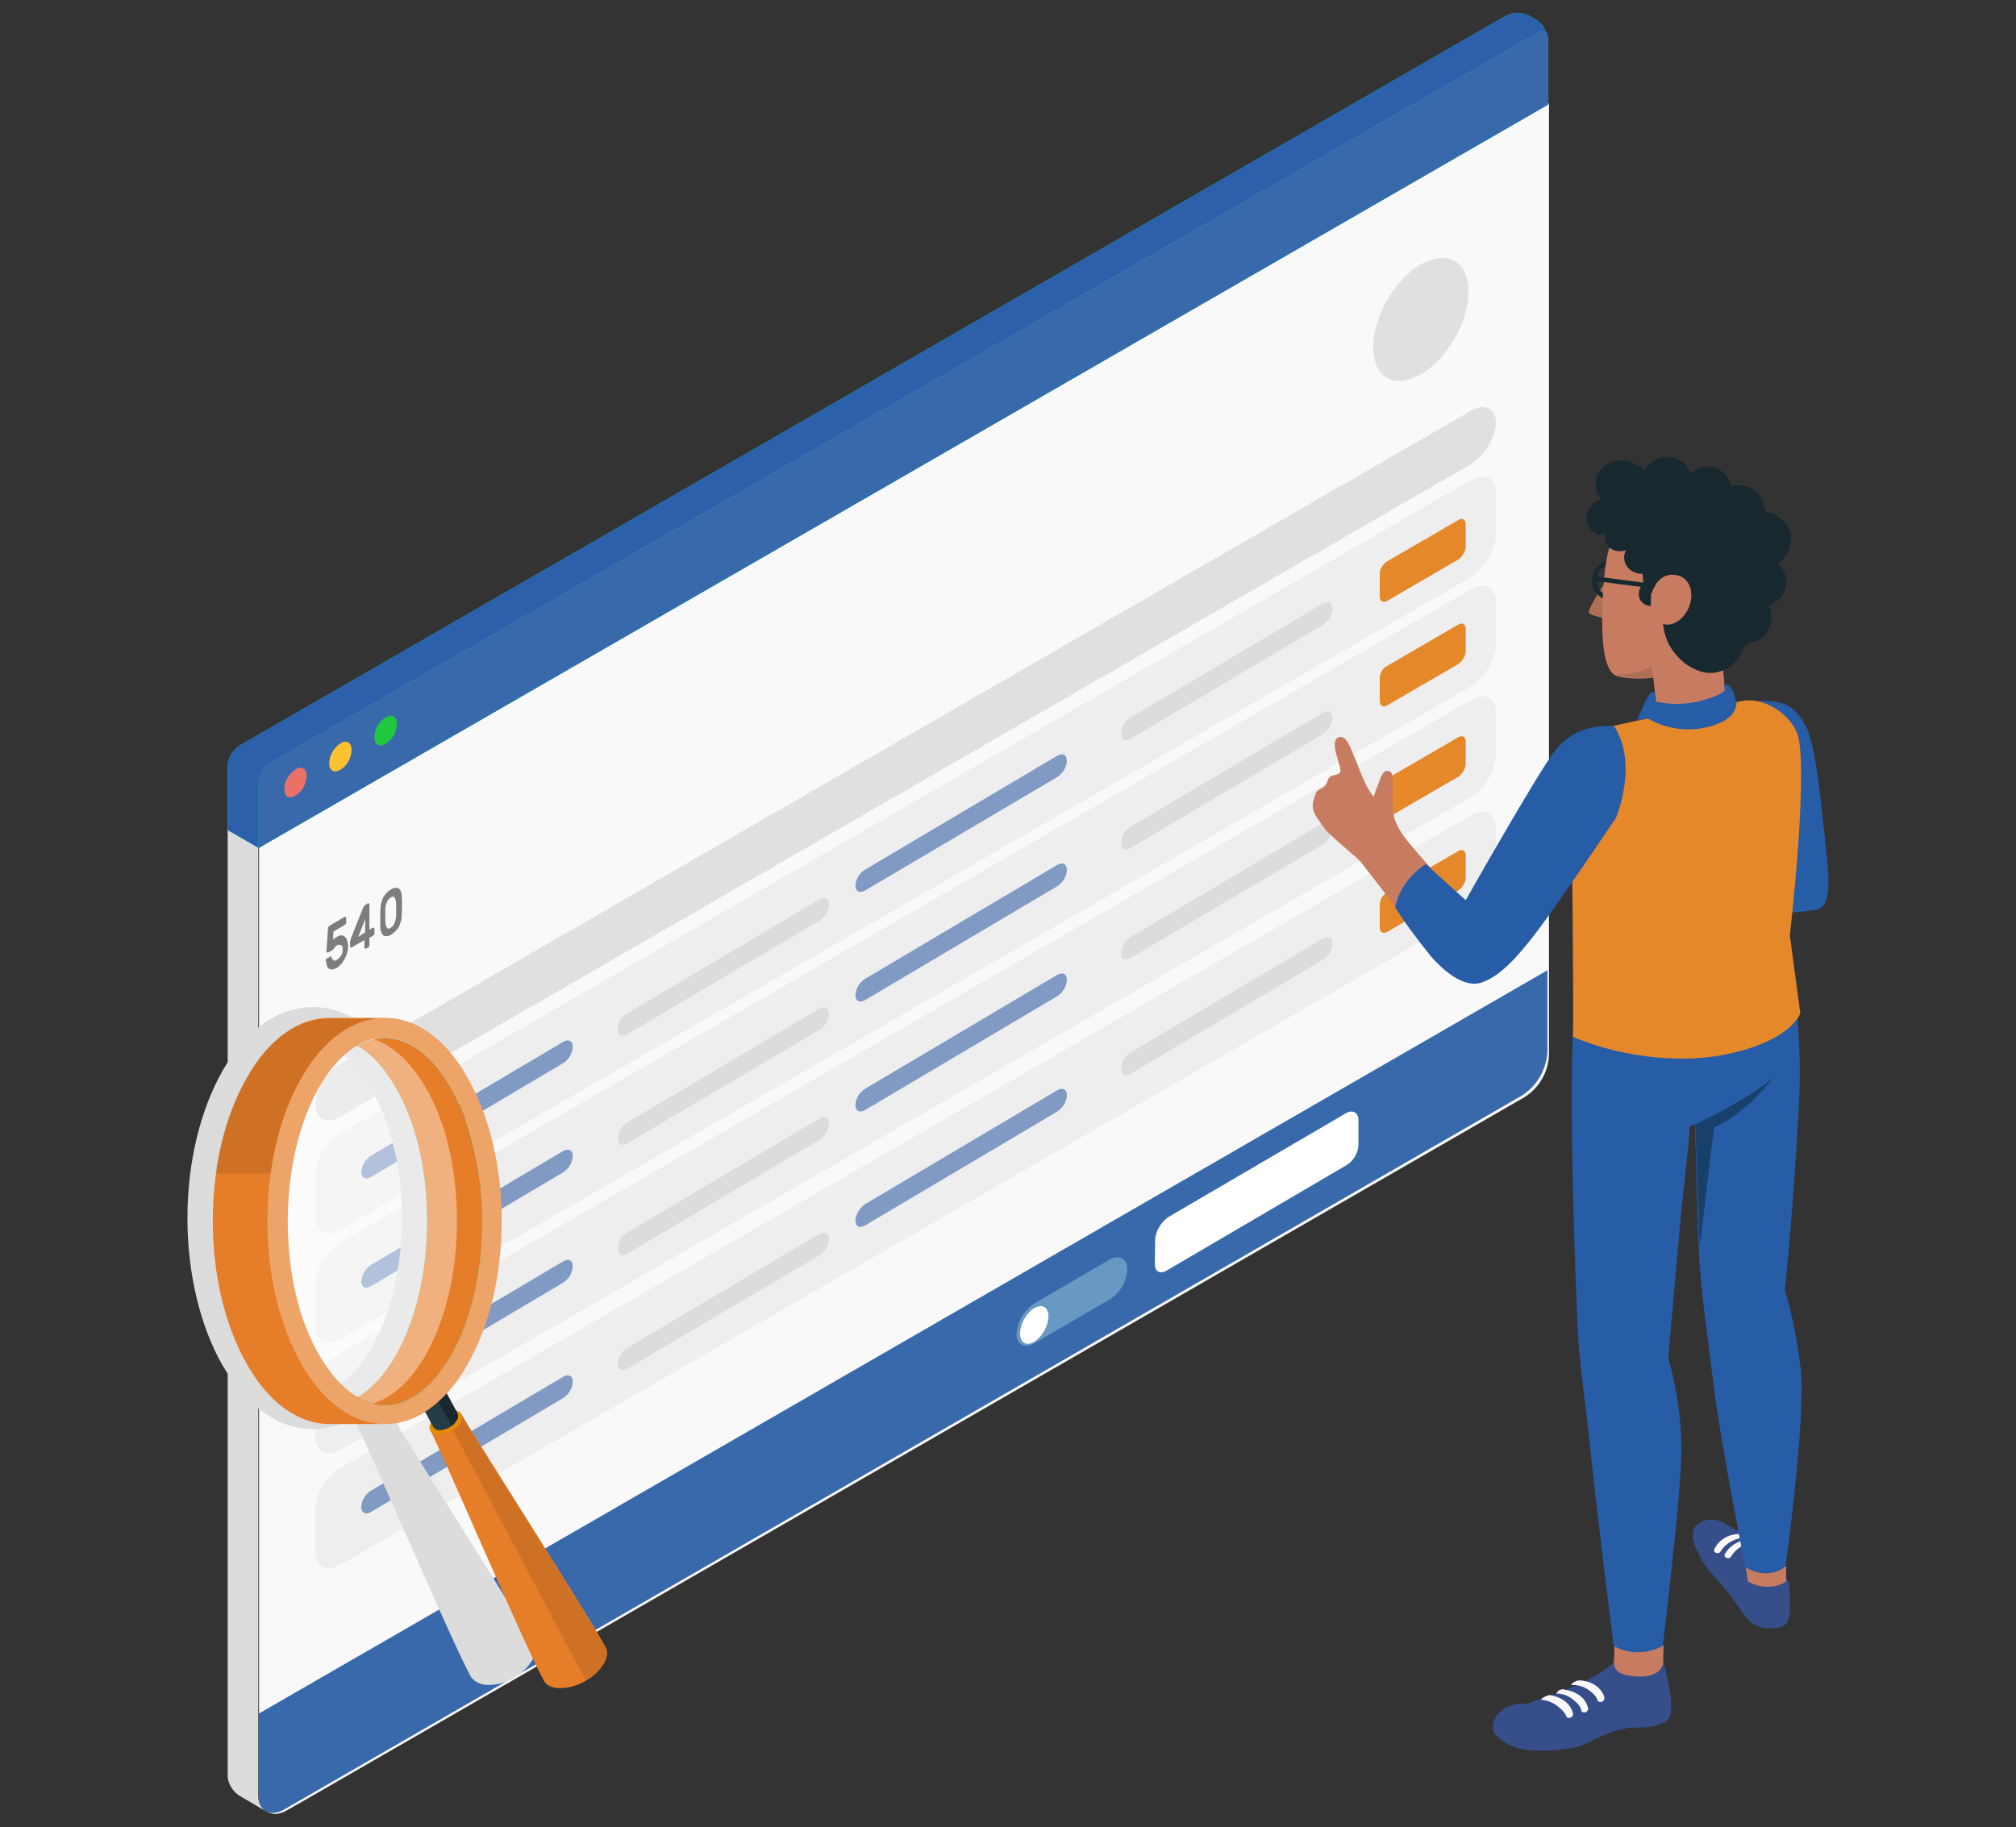
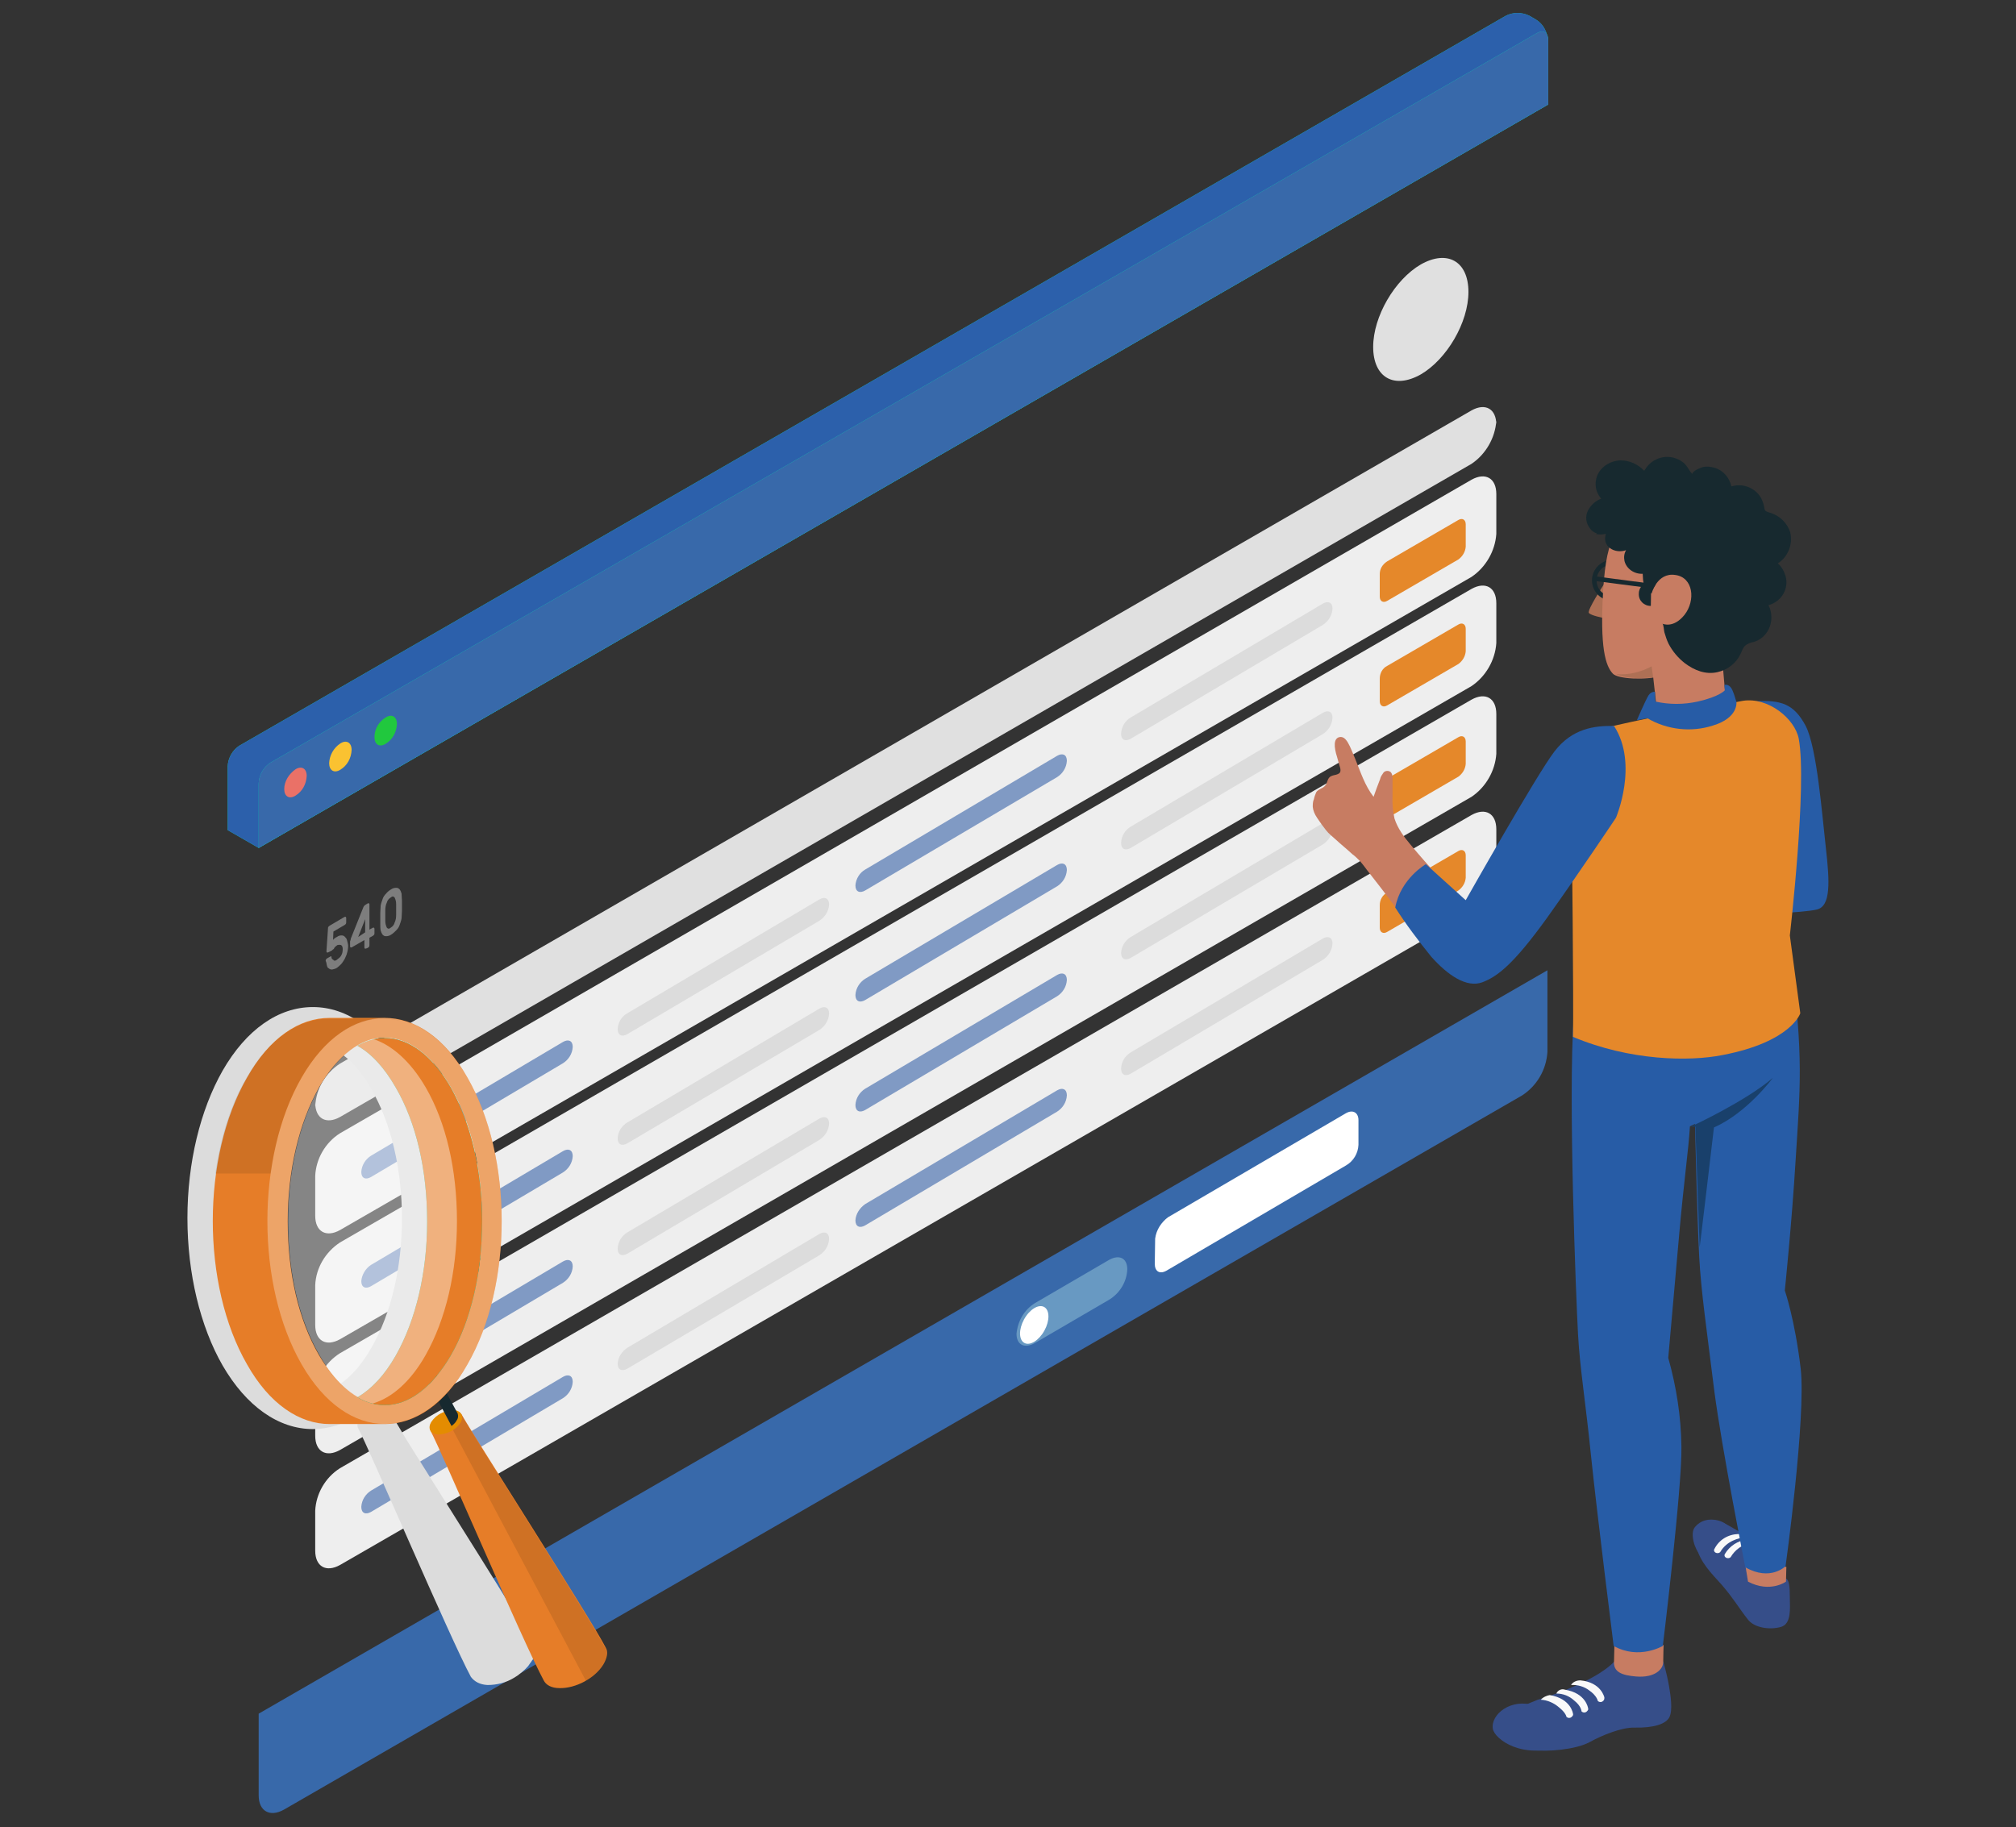
<svg xmlns="http://www.w3.org/2000/svg" version="1.1" id="Layer_1" x="0px" y="0px" viewBox="0 0 520.6 471.9" style="enable-background:new 0 0 520.6 471.9;" xml:space="preserve">
  <rect x="0" y="0" width="520.6" height="471.9" fill="#333333" stroke="none" />
  <style type="text/css">
	.st0{fill:#F9F9F9;}
	.st1{opacity:0.8;fill:#2E4F5A;enable-background:new    ;}
	.st2{fill:#DCDCDC;}
	.st3{fill:#00DEB6;}
	.st4{fill:#2C60AB;}
	.st5{fill:#3869AA;}
	.st6{fill:#21C83E;}
	.st7{fill:#FAC231;}
	.st8{fill:#EA7167;}
	.st9{fill:#6899C2;}
	.st10{fill:#FFFFFF;}
	.st11{fill:#EEEEEE;}
	.st12{fill:#E0E0E0;}
	.st13{fill:#809AC4;}
	.st14{fill:#E5882A;}
	.st15{fill:#7D7D7D;}
	.st16{fill:#364E89;}
	.st17{fill:#C77C62;}
	.st18{fill:#275CA6;}
	.st19{fill:#19406B;}
	.st20{fill:#FF9D9F;}
	.st21{fill:#AE7055;}
	.st22{fill:#17292F;}
	.st23{fill:#E67D28;}
	.st24{opacity:0.1;enable-background:new    ;}
	.st25{opacity:0.97;fill:#E48D01;enable-background:new    ;}
	.st26{fill:#243D45;}
	.st27{opacity:0.3;fill:#FFFFFF;enable-background:new    ;}
	.st28{opacity:0.4;fill:#FFFFFF;enable-background:new    ;}
</style>
  <g>
    <g>
-       <path class="st0" d="M399.9,26.7l-333,192.1v245.5c0,2.3,1.9,4.2,4.2,4.2c0.8,0,1.5-0.3,2.2-0.5l6-3.4l314.5-181.3    c3.7-2.4,6-6.4,6.2-10.8V26.7z" />
      <polygon class="st1" points="392,22.2 58.8,214.3 66.8,218.8 399.9,26.7   " />
-       <path class="st2" d="M69,468c-1.4-0.8-2.3-2.2-2.3-3.8V225.8v-7.1l-7.9-4.6v244.1c0,0.3,0,0.6,0,0.9c0.3,2,1.5,3.8,3.2,4.8    l6.5,3.8L69,468z" />
      <path class="st3" d="M58.8,214.4v-16.5c0.1-2.2,1.3-4.2,3-5.3L388.8,4.1c1.9-1,4.2-1,6.2,0l1.7,1c1.8,1.1,2.9,3.2,3,5.3v16.6    L66.8,219L58.8,214.4z" />
      <path class="st4" d="M58.8,214.4v-16.5c0.1-2.2,1.3-4.2,3-5.3L388.8,4.1c1.9-1,4.2-1,6.2,0l1.7,1c1.8,1.1,2.9,3.2,3,5.3v16.6    L66.8,219L58.8,214.4z" />
      <path class="st3" d="M66.8,202.3c0.1-2.2,1.3-4.2,3-5.3L396.8,8.6c1.7-1,3-0.3,3,1.8V27l-333,192V202.3z" />
      <path class="st5" d="M66.8,202.3c0.1-2.2,1.3-4.2,3-5.3L396.8,8.6c1.7-1,3-0.3,3,1.8V27l-333,192V202.3z" />
      <path class="st6" d="M96.7,190.4c0,1.9,1.3,2.7,2.9,1.7c1.8-1.1,2.8-3,2.9-5.1c0-1.9-1.3-2.7-2.9-1.7    C97.8,186.4,96.7,188.3,96.7,190.4z" />
      <path class="st7" d="M85,197.1c0,1.9,1.3,2.7,2.9,1.7c1.8-1.1,2.8-3,2.9-5.1c0-1.9-1.3-2.7-2.9-1.7    C86.1,193.2,85.1,195.1,85,197.1z" />
      <path class="st8" d="M73.4,203.8c0,1.9,1.3,2.7,2.9,1.7c1.8-1.1,2.8-3,2.9-5.1c0-1.9-1.3-2.7-2.9-1.7    C74.6,199.9,73.4,201.8,73.4,203.8z" />
      <path class="st5" d="M66.8,463.7c0,4.1,2.9,5.7,6.5,3.7l319.8-184.5c3.8-2.5,6.2-6.6,6.5-11.2v-21.1l-332.8,192V463.7z" />
      <path class="st9" d="M286.4,335.7l-19.2,11.2c-2.7,1.5-4.7,0.4-4.7-2.4c0.3-3.3,2-6.2,4.7-7.9l19.2-11.2c2.7-1.5,4.7-0.4,4.7,2.4    C291,331,289.2,334,286.4,335.7z" />
      <ellipse transform="matrix(0.482 -0.876 0.876 0.482 -161.257 411.341)" class="st10" cx="267.1" cy="342" rx="5.3" ry="3" />
      <path class="st10" d="M301.6,314.4l46-26.9c1.8-1,3.2-0.1,3.2,1.8v6.4c-0.1,2.2-1.3,4.2-3.2,5.3l-46.4,27.2c-1.8,1-3,0.1-3-1.8    l0.1-6.5C298.6,317.6,299.9,315.7,301.6,314.4z" />
      <path class="st11" d="M87.8,292.7L380,123.9c3.6-2,6.4-0.4,6.4,3.7v10.3c-0.3,4.4-2.7,8.6-6.4,11.1L87.8,317.7    c-3.6,2-6.4,0.4-6.4-3.7v-10.3C81.6,299.3,84,295.1,87.8,292.7z" />
      <path class="st12" d="M87.8,274.7L380,106c3.6-2,6.4-0.4,6.4,3.7v-1c-0.3,4.4-2.7,8.6-6.4,11.1L87.8,288.5c-3.6,2-6.4,0.4-6.4-3.7    v1C81.6,281.2,84,277.2,87.8,274.7z" />
      <path class="st13" d="M95.8,298.5l49.6-29.4c1.4-0.8,2.5-0.3,2.5,1.3c-0.1,1.8-1.1,3.3-2.5,4.2L95.8,304c-1.4,0.8-2.5,0.3-2.5-1.3    C93.4,300.9,94.4,299.4,95.8,298.5z" />
      <path class="st11" d="M87.8,320.9L380,152.1c3.6-2,6.4-0.4,6.4,3.7v10.3c-0.3,4.4-2.7,8.6-6.4,11.1L87.8,345.9    c-3.6,2-6.4,0.4-6.4-3.7v-10.3C81.6,327.5,84,323.4,87.8,320.9z" />
      <path class="st13" d="M95.8,326.7l49.6-29.4c1.4-0.8,2.5-0.3,2.5,1.3c-0.1,1.8-1.1,3.3-2.5,4.2l-49.6,29.4    c-1.4,0.8-2.5,0.3-2.5-1.3C93.4,329.3,94.4,327.6,95.8,326.7z" />
      <path class="st11" d="M87.8,349.5L380,180.7c3.6-2,6.4-0.4,6.4,3.7v10.3c-0.3,4.4-2.7,8.6-6.4,11.1L87.8,374.5    c-3.6,2-6.4,0.4-6.4-3.7v-10.3C81.6,355.9,84,351.9,87.8,349.5z" />
      <path class="st13" d="M95.8,355.2l49.6-29.4c1.4-0.8,2.5-0.3,2.5,1.3c-0.1,1.8-1.1,3.3-2.5,4.2l-49.6,29.4    c-1.4,0.8-2.5,0.3-2.5-1.3C93.4,357.7,94.4,356.2,95.8,355.2z" />
      <path class="st11" d="M87.8,379.2L380,210.5c3.6-2,6.4-0.4,6.4,3.7v10.3c-0.3,4.4-2.7,8.6-6.4,11.1L87.8,404.2    c-3.6,2-6.4,0.4-6.4-3.7v-10.3C81.6,385.8,84,381.6,87.8,379.2z" />
      <path class="st13" d="M95.8,385l49.6-29.4c1.4-0.8,2.5-0.3,2.5,1.3c-0.1,1.8-1.1,3.3-2.5,4.2l-49.6,29.4c-1.4,0.8-2.5,0.3-2.5-1.3    C93.4,387.4,94.4,385.9,95.8,385z" />
      <path class="st2" d="M162,261.7l49.6-29.4c1.4-0.8,2.5-0.3,2.5,1.3c-0.1,1.8-1.1,3.3-2.5,4.2L162,267.1c-1.4,0.8-2.5,0.3-2.5-1.3    C159.6,264.1,160.5,262.5,162,261.7z" />
      <path class="st2" d="M162,289.9l49.6-29.4c1.4-0.8,2.5-0.3,2.5,1.3c-0.1,1.8-1.1,3.3-2.5,4.2L162,295.3c-1.4,0.8-2.5,0.3-2.5-1.3    C159.6,292.3,160.5,290.8,162,289.9z" />
      <path class="st2" d="M162,318.3l49.6-29.4c1.4-0.8,2.5-0.3,2.5,1.3c-0.1,1.8-1.1,3.3-2.5,4.2L162,323.8c-1.4,0.8-2.5,0.3-2.5-1.3    C159.6,320.7,160.5,319.2,162,318.3z" />
      <path class="st2" d="M162,348.1l49.6-29.4c1.4-0.8,2.5-0.3,2.5,1.3c-0.1,1.8-1.1,3.3-2.5,4.2L162,353.5c-1.4,0.8-2.5,0.3-2.5-1.3    C159.6,350.6,160.5,349.1,162,348.1z" />
      <path class="st13" d="M223.4,224.6l49.6-29.4c1.4-0.8,2.5-0.3,2.5,1.3c-0.1,1.8-1.1,3.3-2.5,4.2L223.4,230    c-1.4,0.8-2.5,0.3-2.5-1.3C221,227,222,225.4,223.4,224.6z" />
      <path class="st13" d="M223.4,252.8l49.6-29.4c1.4-0.8,2.5-0.3,2.5,1.3c-0.1,1.8-1.1,3.3-2.5,4.2l-49.6,29.4    c-1.4,0.8-2.5,0.3-2.5-1.3C221,255.2,222,253.7,223.4,252.8z" />
      <path class="st13" d="M223.4,281.2l49.6-29.4c1.4-0.8,2.5-0.3,2.5,1.3c-0.1,1.8-1.1,3.3-2.5,4.2l-49.6,29.4    c-1.4,0.8-2.5,0.3-2.5-1.3C221,283.6,222,282.1,223.4,281.2z" />
      <path class="st13" d="M223.4,311l49.6-29.4c1.4-0.8,2.5-0.3,2.5,1.3c-0.1,1.8-1.1,3.3-2.5,4.2l-49.6,29.4    c-1.4,0.8-2.5,0.3-2.5-1.3C221,313.5,222,312,223.4,311z" />
      <path class="st2" d="M292,185.3l49.6-29.4c1.4-0.8,2.5-0.3,2.5,1.3c-0.1,1.8-1.1,3.3-2.5,4.2L292,190.8c-1.4,0.8-2.5,0.3-2.5-1.3    C289.6,187.7,290.5,186.2,292,185.3z" />
      <path class="st2" d="M292,213.5l49.6-29.4c1.4-0.8,2.5-0.3,2.5,1.3c-0.1,1.8-1.1,3.3-2.5,4.2L292,219c-1.4,0.8-2.5,0.3-2.5-1.3    C289.6,215.9,290.5,214.4,292,213.5z" />
      <path class="st2" d="M292,242l49.6-29.4c1.4-0.8,2.5-0.3,2.5,1.3c-0.1,1.8-1.1,3.3-2.5,4.2L292,247.4c-1.4,0.8-2.5,0.3-2.5-1.3    C289.6,244.5,290.5,242.9,292,242z" />
      <path class="st2" d="M292,271.8l49.6-29.4c1.4-0.8,2.5-0.3,2.5,1.3c-0.1,1.8-1.1,3.3-2.5,4.2L292,277.3c-1.4,0.8-2.5,0.3-2.5-1.3    C289.6,274.2,290.5,272.7,292,271.8z" />
      <path class="st14" d="M358.2,145l18.4-10.7c1-0.6,1.9-0.1,1.9,1.1v5.8c-0.1,1.3-0.8,2.5-1.9,3.3l-18.4,10.7    c-1,0.6-1.9,0.1-1.9-1.1v-5.8C356.3,146.9,357,145.8,358.2,145z" />
      <path class="st14" d="M358.2,172l18.4-10.7c1-0.6,1.9-0.1,1.9,1.1v5.8c-0.1,1.3-0.8,2.5-1.9,3.3l-18.4,10.7    c-1,0.6-1.9,0.1-1.9-1.1v-5.8C356.3,173.9,357,172.6,358.2,172z" />
      <path class="st14" d="M358.2,201.1l18.4-10.7c1-0.6,1.9-0.1,1.9,1.1v5.8c-0.1,1.3-0.8,2.5-1.9,3.3l-18.4,10.7    c-1,0.6-1.9,0.1-1.9-1.1v-5.8C356.3,203,357,201.7,358.2,201.1z" />
      <path class="st14" d="M358.2,230.5l18.4-10.7c1-0.6,1.9-0.1,1.9,1.1v5.8c-0.1,1.3-0.8,2.5-1.9,3.3l-18.4,10.7    c-1,0.6-1.9,0.1-1.9-1.1v-5.8C356.3,232.4,357,231.2,358.2,230.5z" />
      <path class="st12" d="M366.9,68.3c6.9-3.9,12.3-0.8,12.3,7.1s-5.6,17.4-12.3,21.3c-6.9,3.9-12.3,0.8-12.3-7.1    S360.2,72.2,366.9,68.3z" />
      <path class="st15" d="M84.7,239.8c0-0.1,0-0.3,0.1-0.4c0-0.1,0.1-0.1,0.3-0.3l3.9-2.3c0,0,0.1,0,0.3,0c0,0.1,0.1,0.1,0.1,0.3v1.1    c0,0.1,0,0.3-0.1,0.4c0,0.1-0.1,0.1-0.3,0.3l-2.9,1.7l-0.1,2.2c0.1-0.3,0.4-0.4,0.5-0.5c0.1-0.1,0.4-0.3,0.5-0.3    c0.4-0.3,0.8-0.4,1.1-0.4c0.3,0,0.6,0,0.9,0.3c0.3,0.3,0.5,0.5,0.6,0.9c0.1,0.5,0.3,1,0.3,1.5c0,0.6-0.1,1.3-0.3,1.9    c-0.1,0.5-0.4,1-0.6,1.5c-0.3,0.4-0.5,0.9-0.9,1.3s-0.6,0.6-1,0.9s-0.8,0.4-1.3,0.5c-0.3,0-0.6,0-0.9-0.3    c-0.3-0.1-0.4-0.4-0.5-0.8s-0.1-0.8-0.3-1.1c0-0.1,0-0.3,0.1-0.4c0-0.1,0.1-0.1,0.3-0.3l0.9-0.5h0.1c0.1,0,0.1,0.1,0.1,0.3    c0,0.1,0.1,0.4,0.3,0.5c0.1,0.1,0.3,0.1,0.3,0.3c0.1,0,0.3,0,0.4,0s0.3-0.1,0.5-0.3c0.4-0.3,0.8-0.6,1-1c0.3-0.5,0.4-1,0.4-1.7    c0-0.4-0.1-0.8-0.4-1c-0.3-0.1-0.6-0.1-1,0c-0.1,0.1-0.4,0.3-0.5,0.4c-0.1,0.1-0.3,0.3-0.3,0.4c-0.1,0.1-0.1,0.3-0.3,0.3    c-0.1,0.1-0.1,0.1-0.3,0.3l-1,0.5c0,0-0.1,0-0.3,0c0-0.1-0.1-0.1-0.1-0.3L84.7,239.8z" />
      <path class="st15" d="M94.5,245c0,0-0.1,0-0.3,0c0-0.1-0.1-0.1-0.1-0.3v-1.9l-3.3,1.9c0,0-0.1,0-0.3,0c0-0.1-0.1-0.1-0.1-0.3v-1.1    c0-0.1,0-0.3,0.1-0.4c0-0.1,0.1-0.3,0.1-0.5l3.2-8c0.1-0.3,0.3-0.5,0.4-0.6l0.8-0.5c0,0,0.1,0,0.3,0c0,0.1,0.1,0.1,0.1,0.3v6.5    l0.9-0.5c0,0,0.1,0,0.3,0c0,0.1,0.1,0.1,0.1,0.3v1.1c0,0.1,0,0.3-0.1,0.4c0,0.1-0.1,0.1-0.3,0.3l-0.9,0.5v1.9c0,0.1,0,0.3-0.1,0.4    c0,0.1-0.1,0.1-0.3,0.3L94.5,245z M94.3,240.8v-3.4l-1.8,4.6L94.3,240.8z" />
      <path class="st15" d="M103.8,232.6c0,0.3,0,0.4,0,0.6v1.5c0,0.3,0,0.5,0,0.6c0,0.6-0.1,1.3-0.1,1.9c-0.1,0.6-0.3,1.1-0.5,1.7    s-0.5,1-0.9,1.4c-0.4,0.4-0.8,0.8-1.3,1.1c-0.4,0.3-0.9,0.4-1.3,0.4c-0.4,0-0.6-0.1-0.9-0.4c-0.3-0.4-0.4-0.8-0.5-1.1    c-0.1-0.5-0.1-1.1-0.1-1.7c0-0.4,0-0.9,0-1.4c0-0.5,0-1,0-1.4c0-0.6,0.1-1.3,0.1-1.9c0.1-0.6,0.3-1.1,0.5-1.7s0.5-1,0.9-1.4    c0.4-0.5,0.8-0.8,1.3-1.1c0.4-0.3,0.9-0.4,1.3-0.4c0.4,0,0.6,0.1,0.9,0.4c0.3,0.4,0.4,0.8,0.5,1.1    C103.7,231.5,103.8,232.1,103.8,232.6z M99.5,237.9c0,0.5,0.1,1.1,0.4,1.7c0.3,0.3,0.5,0.4,1,0c0.5-0.3,0.9-0.8,1-1.3    c0.3-0.6,0.4-1.3,0.4-2c0-0.4,0-0.9,0-1.4c0-0.5,0-0.9,0-1.4s-0.1-1.1-0.4-1.7c-0.3-0.3-0.5-0.4-1,0c-0.5,0.3-0.9,0.8-1,1.3    c-0.3,0.6-0.4,1.3-0.4,2c0,0.4,0,0.9,0,1.4C99.5,237,99.5,237.5,99.5,237.9z" />
    </g>
    <g>
      <path class="st16" d="M461.2,407.7c0.8,0.4,1,1.9,1,5.1c0,2.4,0.5,6.6-2.3,7.4c-2.8,0.8-6.9,0.3-8.6-2c-2.2-2.8-3.6-5.3-6.7-8.9    c-2.7-3-5.6-5.8-6.6-10c-0.9-3.8,0-5.3,2.5-6.5c3.6-1.4,9,3.6,11.7,4.4C454.6,397.9,460.5,407.3,461.2,407.7z" />
      <path class="st0" d="M449.3,396.3c-0.1,0-0.3-0.1-0.4-0.1c-2.7,0.1-5,1.5-6.2,3.9c-0.4,0.8,0.8,1.4,1.5,0.8c1.7-3,5-3.7,6.2-3.8    C450.2,396.7,449.8,396.5,449.3,396.3z" />
      <path class="st0" d="M451.2,397.6c-2.4,0.3-4.6,1.7-5.8,3.8c-0.4,0.8,0.8,1.4,1.5,0.8c1.1-1.9,3-3.3,5.2-3.7    C451.8,398.2,451.4,398,451.2,397.6z" />
      <path class="st16" d="M439,401.4c0,0,0.3-5.5,8-6.2l0.5,0.3c-0.9-1.4-2.3-2.4-3.8-2.8c-2.5-0.6-4.6,0-6,1.7    C436.3,396,437.7,400.4,439,401.4z" />
      <path class="st17" d="M461.3,404.7l-0.1,3.8c0,0-4.1,3-9.8,0c-0.1-0.4-0.9-5.6-0.9-5.6L461.3,404.7z" />
      <path class="st16" d="M429.5,429.1c0,0,1,3.4,1.5,6.4c0.4,2.3,1,6.2,0.1,8s-4.1,2.8-9,2.7c-3.2-0.1-8.3,1.9-11.7,3.8    c-3.6,1.9-10.9,2.5-14.6,2c-4.4-0.6-8.9-3.3-9.5-5.1c-0.6-1.8,0.3-3.7,10.8-7.9c0.1,0,14.5-4.3,19.7-9.8L429.5,429.1z" />
      <path class="st17" d="M429.6,424.9c0,0-0.1,2.9-0.1,4.4c0,1.7-2,4.1-7,3.7c-3.6-0.3-6-1.1-5.7-4.1l0.1-4.2L429.6,424.9z" />
      <path class="st18" d="M465,353.5c-1.5-12.7-4.1-20.2-4.1-20.2s1.8-17.3,2.8-33.8c1.1-17.8,2.2-26.9-1.4-52.5    c0,0-54.4-4.8-55.9,15.6c-1.5,20.5,0.6,72.9,1.1,82c0.5,9,1.9,17,3.4,31.8c1.5,14.5,5.8,48.7,5.8,48.7c6.5,3.7,12.7,0,12.7,0    s5-41,4.8-51.5c-0.1-7.8-1.3-15.4-3.4-22.9c0,0,1.5-16.9,2.8-31.6s2.4-21.7,2.8-28.2l1.3-0.6c0,0,0.6,25.4,1.1,34.4    c0.5,9,1.8,17.7,3.9,34.6c1.9,14.6,8,45.5,8,45.5c6.5,3.7,10.4-0.3,10.4-0.3S466.4,366.2,465,353.5z" />
      <path class="st19" d="M436.6,291c0,0,14.1-6.5,21.2-12.6c0,0-6.6,9-15.2,12.8c0,0-3.7,31.5-3.7,30.9l-1.1-31.1H436.6L436.6,291z" />
      <path class="st16" d="M403.8,450.7c0,0-0.8-7.9-7.5-10.2c-6.1-2-11.4,2.3-10.8,6C385.9,449.1,393.2,454.8,403.8,450.7z" />
      <path class="st0" d="M397.9,439c1.7,0.1,3.3,0.8,4.6,1.9c1.9,1.5,2,2.5,2,2.5c0.4,0.4,1,0.4,1.4,0c0.3-0.3,0.4-0.5,0.3-0.8    c0,0-0.5-3.9-6-4.8C399.5,437.9,398.5,438.3,397.9,439z" />
      <path class="st0" d="M401.9,437.4c1.7,0,3.3,0.6,4.6,1.8c1.9,1.5,1.9,2.8,1.9,2.8c0.4,0.4,1,0.4,1.4,0c0.3-0.3,0.4-0.5,0.3-0.8    c0,0-0.5-3.9-6-4.8C403.3,436.1,402.3,436.5,401.9,437.4z" />
      <path class="st0" d="M405.7,435.2c1.7-0.1,3.4,0.4,4.7,1.4c2,1.4,2.2,2.7,2.2,2.7c0.4,0.4,1,0.4,1.4,0c0.3-0.3,0.3-0.5,0.3-0.9    c0,0-0.8-3.9-6.2-4.4C407,434,406.1,434.5,405.7,435.2z" />
      <polygon class="st17" points="426.8,173.9 428.9,192.7 446.6,191.8 444.7,169.8   " />
      <path class="st17" d="M379,250.4c-3.9,0.8-6.9-0.9-10-4.7c-3-3.8-6-7.8-8.9-11.7c-2.3-3.2-4.7-6.2-7.1-9.3    c-0.6-0.8-1.1-1.5-1.8-2.3c-0.6-0.6-1.3-1.3-2-1.8c-1.4-1.3-2.9-2.5-4.3-3.8c-0.9-0.8-1.8-1.5-2.5-2.4c-0.8-1-1.5-2-2.3-3.2    c-0.6-0.9-1-1.8-1.1-2.8c0-0.6,0-1.4,0.3-2c0.1-0.6,0.4-1.3,0.6-1.8c0.6-0.9,1.7-0.9,2.3-1.7c0.6-0.6,0.5-1.7,1.3-2.3    c0.5-0.3,1-0.4,1.5-0.5c1-0.3,1.3-0.6,1.1-1.7c-0.3-0.9-0.5-1.8-0.8-2.8c-0.9-2.8-0.9-4.8,0.5-5.2c1.9-0.5,2.8,2.4,4.2,5.7    c1.4,3.4,2.4,6.7,4.7,9.7c0.5-1.5,1.1-3,1.7-4.6c0.1-0.6,0.5-1.1,0.9-1.7c0.5-0.5,1.3-0.5,1.8-0.1c0.4,0.4,0.5,1,0.5,1.5    c0,1.7,0,3.2,0,4.8c-0.1,1.9,0.1,3.8,0.5,5.7c0.8,2.5,2.4,4.7,4.1,6.7c4.8,5.8,10,11.3,15.2,16.6l0,0L379,250.4z" />
      <path class="st18" d="M453.3,181.1c6.6-0.3,9.9,0.6,13,6.4c2.9,5.7,4.2,22.7,5.2,31.5c1,8.8,1.3,15-2.3,15.9    c-3.6,0.9-17.7,1.3-17.7,1.3L453.3,181.1z" />
      <path class="st14" d="M464.5,190.8c-1-5.2-7.9-10.8-14.4-9.8c-1.5,0.3-2.9,0.5-4.4,0.8c-0.8,3.2-9.4,5.1-17.7,3.2    c-2.5,0.6-10.7,2.2-12.8,2.9c-6,2-8.4,7.9-9.3,27.2c0,0,0.5,44,0.3,52.7c14.7,6.2,30.1,6.4,38.6,4.7c17.8-3.4,20.1-10.8,20.1-10.8    l-2.7-20.1C462.2,241.6,466.7,202.7,464.5,190.8z" />
      <path class="st18" d="M427.4,180.1l0.1,1.1c3.6,0.8,7.2,0.8,10.9,0c5.7-1.3,7-2.9,7-2.9l-0.1-1.4c0,0,1.4-0.5,2.2,1.7    c0.4,0.9,0.6,1.8,0.9,2.7c0,0,0.6,4.1-6.1,6.1c-5.6,1.8-11.8,1.1-16.9-1.9l-2.7,0.5c0,0,2.3-5.3,3-6.4c0.4-0.6,1-1,1.7-0.9    L427.4,180.1z" />
      <path class="st20" d="M415.2,187.8c-8.1,0.8-11.6,2.2-17.7,13.2c-6.6,11.9-19.3,33.5-21,36.2c-2.3,3.8-2.7,9.5-0.8,13.1    c1.8,3.3,7.5,4.7,14.1-2.7c7.8-8.8,22.1-30.1,22.1-30.1S424.2,201.6,415.2,187.8z" />
      <path class="st18" d="M416.8,187.5c-5-0.1-10.8,0.6-15.4,6.6c-4.6,6-22.9,38.4-22.9,38.4l-10.3-9.3c0,0-6.5,3.7-7.9,11.2    c2.8,4.4,6,8.6,9.3,12.7c4.3,4.8,9.1,8.1,13.2,6.6c3.9-1.5,8-4.6,16.6-16.5c8.5-11.9,17.9-26,17.9-26S423.2,197.4,416.8,187.5z" />
      <path class="st21" d="M414.2,150.9c0,0-4.4,6.7-3.9,7.4s3.8,1.3,3.8,1.3L414.2,150.9z" />
-       <path class="st22" d="M416.4,155.2c-2.9,0-5.3-2.4-5.3-5.3s2.4-5.3,5.3-5.3s5.3,2.4,5.3,5.3l0,0    C421.6,152.8,419.3,155.2,416.4,155.2z M416.4,145.8c-2.3,0-4.1,1.8-4.1,4.1c0,2.3,1.8,4.1,4.1,4.1s4.1-1.8,4.1-4.1l0,0    C420.4,147.7,418.7,145.8,416.4,145.8z" />
+       <path class="st22" d="M416.4,155.2c-2.9,0-5.3-2.4-5.3-5.3s2.4-5.3,5.3-5.3s5.3,2.4,5.3,5.3l0,0    z M416.4,145.8c-2.3,0-4.1,1.8-4.1,4.1c0,2.3,1.8,4.1,4.1,4.1s4.1-1.8,4.1-4.1l0,0    C420.4,147.7,418.7,145.8,416.4,145.8z" />
      <path class="st17" d="M426.5,132.3c-9,1.9-11.6,5.8-12.5,20.1c-0.9,14.9,0.6,19.6,2.5,21.6c1.3,1.4,8.6,1.7,12.3,0.6    c4.6-1.3,15.1-5,19.9-12.5c5.7-8.8,7.2-20.7,1.1-25.7C441.5,129.5,430.2,131.6,426.5,132.3z" />
      <path class="st21" d="M426.9,174.9l-0.4-2.8c-2.8,1.5-6,2.3-9.1,2C419,175.1,423.5,175.4,426.9,174.9z" />
      <polygon class="st22" points="411.5,148.8 427.6,150.9 426.9,152 411.5,150   " />
      <path class="st22" d="M412.7,138c0.6,0.1,1.4,0,2-0.1c-0.5,1.4-0.1,2.9,1.1,3.7c1.1,0.8,2.7,1,4.1,0.5c-0.5,0.9-0.6,1.8-0.4,2.8    c0.5,2,2.5,3.4,4.7,3.3c0.1,2,0.1,4.1,2.3,5.1c0,0,1.4-5.5,6.1-4.8c4.7,0.6,5.3,6.6,2.4,10.3c-2.9,3.6-5.6,2.3-5.7,2.3    c0.3,0.1,0.4,1.9,0.5,2.2c0.3,1,0.6,2,1.1,3c1,1.9,2.4,3.6,4.2,5c2.4,1.8,5.3,3,8.4,2.3c2.7-0.6,5-2.4,6.1-5    c0.3-0.6,0.5-1.3,1-1.8c0.6-0.5,1.5-0.9,2.3-1c3.6-1.1,5.3-5,4.2-8.5c-0.1-0.4-0.3-0.6-0.4-1c3.3-0.9,5.3-4.2,4.4-7.5    c-0.4-1.3-1-2.4-2-3.3c2.7-1.7,3.9-5,3.2-8c-0.8-2.5-2.8-4.4-5.3-5.1c-1.8-0.5-1.1-0.8-1.7-2.5c-1-3.4-4.7-5.3-8.1-4.3h-0.1    c-0.5-2.3-2.2-4.2-4.4-4.8c-1-0.3-2.2-0.4-3.2-0.1c-0.8,0.3-2.3,0.9-2.5,1.7c-0.9-0.9-1.3-2.2-2.4-3c-3-2.3-7.2-1.7-9.5,1.4    c-0.1,0.3-0.4,0.5-0.5,0.8c-1.7-1.8-3.9-2.7-6.2-2.7c-2.4,0.1-4.6,1.4-5.7,3.4c-1.1,2.2-0.8,4.7,0.8,6.5c-1.5,0.5-2.7,1.7-3.4,3    c-0.8,1.5-0.6,3.3,0.5,4.7c0.4,0.6,1,1,1.8,1.3C412,137.9,412.3,138,412.7,138z" />
      <path class="st22" d="M426.3,156.5l0.1-6.2c-1.8,0-3.2,1.3-3.2,3C423.1,155.1,424.5,156.5,426.3,156.5L426.3,156.5z" />
    </g>
    <g>
      <path class="st2" d="M125.9,435.2c2.4,0,4.8-0.6,6.9-1.9l0,0c0.4-0.3,0.9-0.5,1.3-0.9l0,0c0.4-0.3,0.8-0.6,1.1-0.9    c0,0,0,0,0.1-0.1c0.4-0.3,0.6-0.6,1-1c0,0,0,0,0.1-0.1c0.3-0.4,0.5-0.8,0.8-1.1c0.1-0.3,0.3-0.4,0.4-0.6c0-0.1,0.1-0.3,0.1-0.3    c0-0.1,0.1-0.3,0.1-0.4c0-0.1,0.1-0.3,0.1-0.5v-0.1c0-0.1,0.1-0.4,0.1-0.5l0,0c0.1-0.6,0-1.4-0.3-2l0,0l0,0l0,0l0,0    c-2.8-5.6-23.4-38-32.7-52.9l-4.4-7.4c-0.1-0.3-0.3-0.4-0.5-0.5c0,0,0,0-0.1,0c-0.1-0.1-0.3-0.1-0.3-0.1c-0.1,0-0.1,0-0.3-0.1    c-0.1,0-0.1,0-0.3-0.1c0,0-0.1,0-0.3,0c-0.1-0.4-0.4-0.8-0.6-1.3l-0.6-1.1c2.4-2.5,4.6-5.3,6.2-8.4c5.8-10.2,9.1-23.8,9.1-38.1    c0-14.4-3.3-28-9.1-38.1C98,266,89.7,260.1,80.8,260.1s-17.2,5.8-23.3,16.4c-5.8,10.2-9.1,23.8-9.1,38.1s3.3,28,9.1,38.1    c6.1,10.5,14.4,16.4,23.3,16.4c4.1,0,8-1.3,11.4-3.4l0.5,1c-0.4,0.6-0.5,1.4-0.3,2l0,0c2.8,5.1,23.8,54.4,29.2,64.4l0,0l0,0l0,0    C122.5,434.3,123.9,435.1,125.9,435.2z M65.7,348.1c-5.1-8.8-7.9-20.7-7.9-33.4c0-12.7,2.8-24.6,7.9-33.4    c4.3-7.6,9.8-11.7,15.1-11.7c5.5,0,10.8,4.2,15.1,11.7c5.1,8.8,7.9,20.7,7.9,33.4c0,12.7-2.8,24.6-7.9,33.4    c-4.3,7.6-9.8,11.7-15.1,11.7C75.5,359.7,70,355.6,65.7,348.1z" />
      <path class="st23" d="M144.5,436c4.1,0.1,9.1-2.5,11.3-6.1c1-1.7,1.3-3.3,0.6-4.4l0,0c-3.6-7.1-35.6-57-37.2-60.2l0,0    c-0.5-0.6-1.3-1-2-1c-2.3,0-4.4,1.1-5.7,3c-0.5,0.6-0.6,1.5-0.3,2.3l0,0c2.8,5.1,23.8,54.4,29.2,64.4l0,0l0,0l0,0    C141,435.2,142.4,436,144.5,436z" />
      <path class="st24" d="M151.3,434.1c1.8-1,3.3-2.4,4.4-4.1c1-1.7,1.3-3.3,0.6-4.4c-0.1-0.3-0.1-0.3-0.1-0.1    c-3.3-6.5-27.1-43.7-34.7-56.2c0,0,0,0,0-0.1c-0.1-0.1-0.3-0.4-0.3-0.5l-0.1-0.1c0-0.1-0.1-0.1-0.1-0.3c-0.1-0.1-0.1-0.3-0.3-0.4    l0,0c-0.8-1.3-1.3-2.2-1.5-2.5l0,0c-0.1-0.1-0.1-0.3-0.3-0.3c-0.5-0.5-1.1-0.8-1.8-0.8c-0.3,0-0.5,0-0.8,0c-0.1,0-0.1,0-0.3,0    c-0.1,0-0.3,0-0.4,0.1c-0.1,0-0.3,0-0.4,0.1c-0.1,0-0.3,0.1-0.4,0.1c-0.1,0-0.3,0.1-0.3,0.1l0,0L151.3,434.1z" />
      <path class="st25" d="M111.4,367.2c1.3-1.9,3.4-2.9,5.7-3c2,0.1,2.8,1.5,1.8,3.3c-1.3,1.9-3.4,2.9-5.7,3    C111.2,370.4,110.3,369,111.4,367.2z" />
-       <path class="st26" d="M110,352.4c-1.8,0-3.3,0.9-4.3,2.3c-0.4,0.5-0.5,1.1-0.3,1.8l0,0l0,0l0,0l6.5,12.1l0,0l0,0l0,0    c0.4,0.5,0.9,0.8,1.5,0.8c1.8,0,3.3-0.9,4.3-2.3c0.4-0.5,0.5-1.1,0.3-1.8l0,0l-6.5-12.1l0,0C111.3,352.6,110.7,352.3,110,352.4z" />
      <path class="st22" d="M111.7,353.1c-0.4-0.5-0.9-0.9-1.5-0.8c-0.6,0-1.3,0.1-1.9,0.4l8.3,15.6c0.5-0.4,1-0.8,1.3-1.4    c0.4-0.5,0.5-1.1,0.3-1.8L111.7,353.1L111.7,353.1z" />
      <path class="st23" d="M99.4,367.8c7.8,0,15.5-5.1,21.3-15.4c11.8-20.5,11.8-53.6,0-74.1c-5.8-10.3-13.6-15.4-21.3-15.4l0,0H85.1    c-7.8,0-15.5,5.1-21.3,15.4c-11.8,20.5-11.8,53.6,0,74.1c5.8,10.3,13.6,15.4,21.3,15.4H99.4z M116.4,280.8    c5.3,9.1,8.1,21.3,8.1,34.6c0,13.2-2.9,25.4-8.1,34.6c-4.8,8.3-10.8,12.8-17,12.8s-12.2-4.6-17-12.8c-5.3-9.1-8.1-21.3-8.1-34.6    c0-13.1,2.9-25.4,8.1-34.6c4.8-8.3,10.8-12.8,17-12.8S111.6,272.6,116.4,280.8z" />
      <path class="st27" d="M77.9,278.3c-11.8,20.5-11.8,53.6,0,74.1c11.8,20.5,31,20.5,42.8,0s11.8-53.6,0-74.1    C108.9,257.8,89.7,257.8,77.9,278.3z M99.4,268.1c6.2,0,12.2,4.6,17,12.8c5.3,9.1,8.1,21.3,8.1,34.6c0,13.2-2.9,25.4-8.1,34.6    c-4.8,8.3-10.8,12.8-17,12.8s-12.2-4.6-17-12.8c-5.3-9.1-8.1-21.3-8.1-34.6c0-13.1,2.9-25.4,8.1-34.6    C87,272.6,93.1,268.1,99.4,268.1z" />
      <path class="st3" d="M99.4,268.1c-2.5,0-5,0.8-7.1,2c3.6,2,7,5.7,9.9,10.8c5.3,9.1,8.1,21.3,8.1,34.6c0,13.1-2.9,25.4-8.1,34.6    c-2.9,5.1-6.2,8.6-9.9,10.8c2.2,1.3,4.6,2,7.1,2c6.2,0,12.2-4.6,17-12.8c5.2-9.1,8.1-21.3,8.1-34.6c0-13.1-2.9-25.4-8.1-34.6    C111.6,272.6,105.5,268.1,99.4,268.1z" />
      <path class="st23" d="M99.4,268.1c-2.5,0-5,0.8-7.1,2c3.6,2,7,5.7,9.9,10.8c5.3,9.1,8.1,21.3,8.1,34.6c0,13.1-2.9,25.4-8.1,34.6    c-2.9,5.1-6.2,8.6-9.9,10.8c2.2,1.3,4.6,2,7.1,2c6.2,0,12.2-4.6,17-12.8c5.2-9.1,8.1-21.3,8.1-34.6c0-13.1-2.9-25.4-8.1-34.6    C111.6,272.6,105.5,268.1,99.4,268.1z" />
      <path class="st28" d="M109.9,280.8c5.3,9.1,8.1,21.3,8.1,34.6c0,13.2-2.9,25.4-8.1,34.6c-3.9,6.9-8.8,11.1-13.7,12.5    c-5.1-1.3-9.8-5.6-13.7-12.5c-5.3-9.1-8.1-21.3-8.1-34.6c0-13.1,2.9-25.4,8.1-34.6c3.9-6.9,8.8-11.1,13.7-12.5    C101.1,269.8,106,274.1,109.9,280.8z" />
      <path class="st24" d="M69.9,303.1H55.6c1.3-9,3.9-17.7,8-24.6c5.8-10.3,13.6-15.4,21.3-15.4h14.2c1.5,0,3.2,0.3,4.7,0.6l0,0    c-9.3-2.5-18.9,2.4-26,14.7C73.8,285.4,71.1,294.1,69.9,303.1z" />
    </g>
  </g>
</svg>